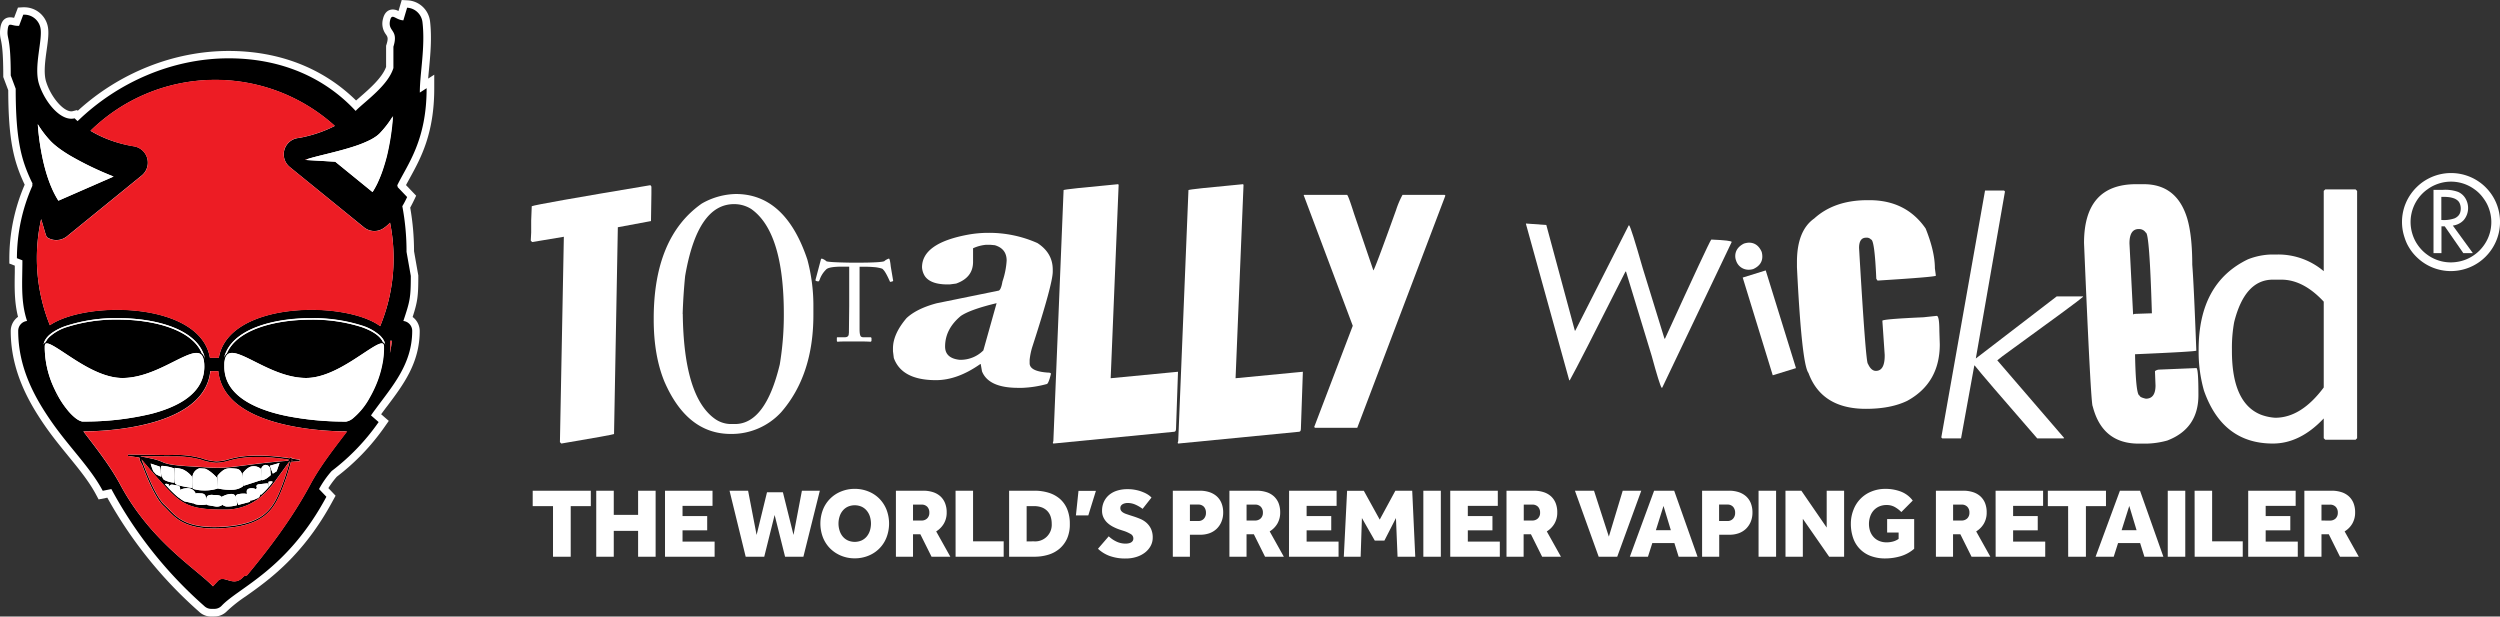
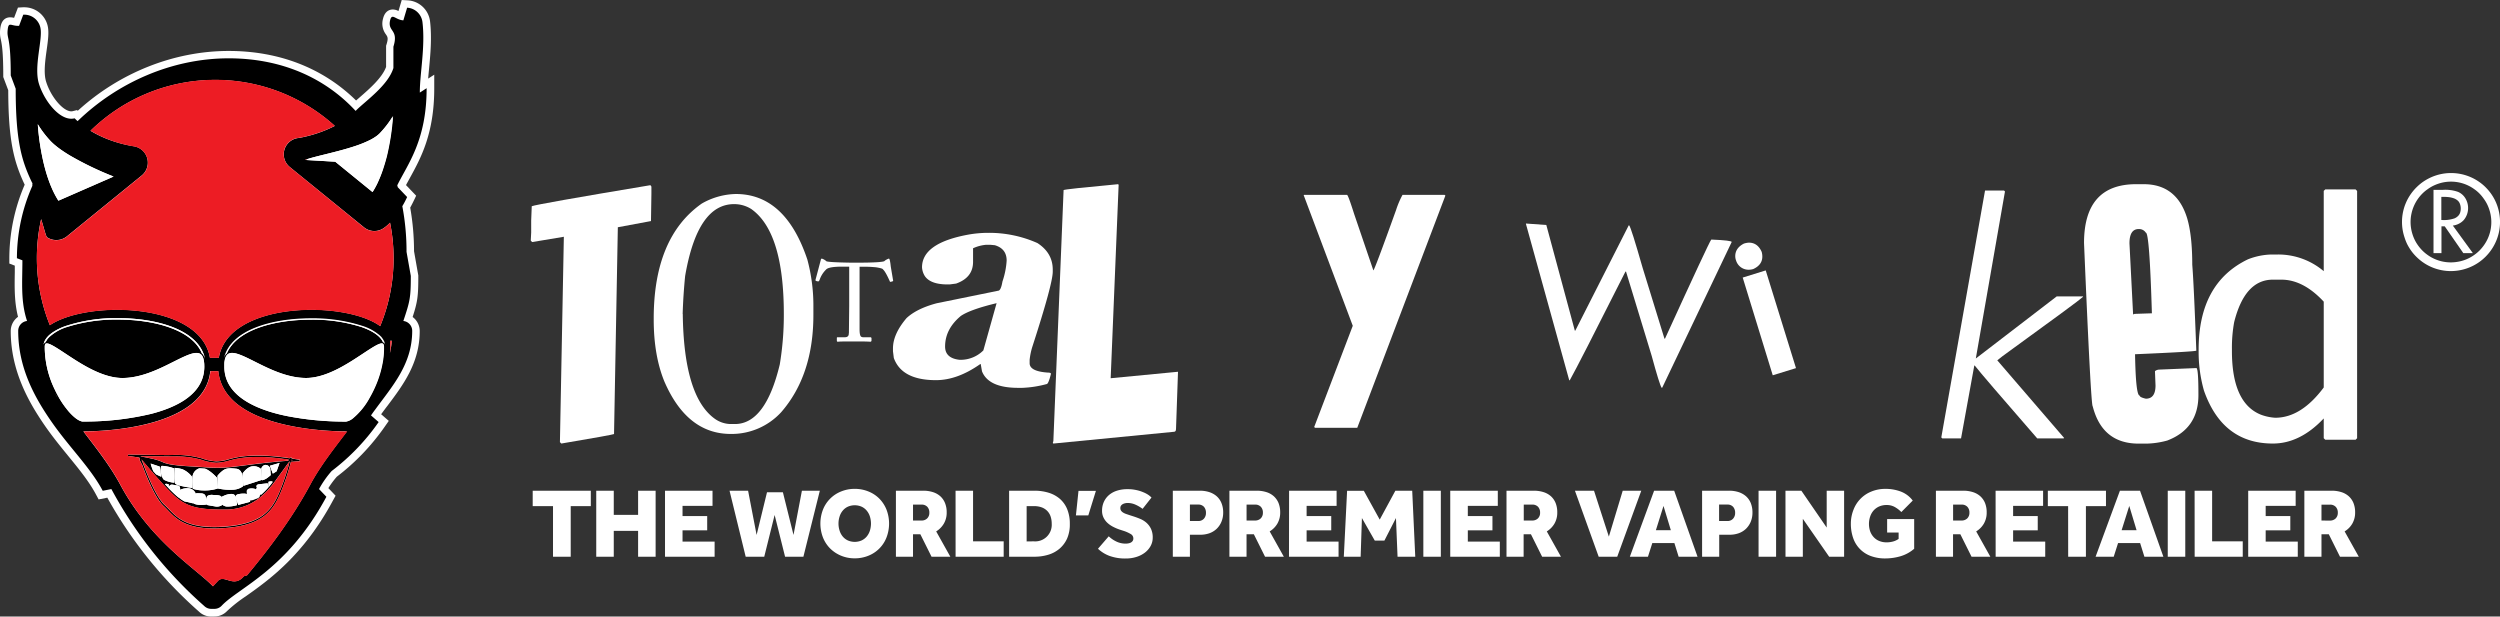
<svg xmlns="http://www.w3.org/2000/svg" id="Layer_1" data-name="Layer 1" viewBox="0 0 943.03 232.57">
  <rect x="0" y="0" width="943.03" height="232.57" fill="#333333" stroke="none" />
  <defs>
    <style>.cls-1,.cls-3{fill:#fff;}.cls-2{fill:#ed1c24;}.cls-3{fill-rule:evenodd;}</style>
  </defs>
  <title>totally-wicked-logo-the-worlds-premier-vaping-retailer</title>
  <path class="cls-1" d="M89.64,232.57A6.58,6.58,0,0,1,85,230.7l-.08-.07a161.87,161.87,0,0,1-34.49-42.9l-3.28.66-1-1.87c-2.63-4.94-6.44-9.6-10.48-14.54-2.83-3.48-5.77-7.07-8.57-11.08C21,152.11,14,140.09,14,124.87a6.64,6.64,0,0,1,1.93-4.66,6,6,0,0,1,.82-.69c-1.41-5.61-1.32-11-1.22-16.76,0-.84,0-1.7,0-2.56l-2.06-.79v-2A70.3,70.3,0,0,1,19.25,69.7l0-.06C15.17,61,13.1,53,13.06,34.05l-1.88-5v-.51c0-9.17-.56-11.91-.9-13.55a11.07,11.07,0,0,1-.23-4.22c.41-3.5,2.29-4.24,3.79-4.24a6.56,6.56,0,0,1,1.42.2l1.46-3.87,1.84-.11h.53a9.05,9.05,0,0,1,8.84,7c.56,2.39.13,5.48-.37,9.07-.57,4.12-1.22,8.78-.21,12C29.14,36.57,33.76,42,36.86,42a2.43,2.43,0,0,0,.55-.07l1.6-.41.27.27C55,27.42,75.63,19.22,96.22,19.22c19,0,35.59,6.45,48.05,18.69l1.45-1.27c3.56-3.1,8.4-7.3,9.87-11.4v-8l.14-.42c.76-2.4.43-2.88-.15-3.76a6.78,6.78,0,0,1-1.16-5.95c.72-3.07,2.64-3.53,3.72-3.53a4.66,4.66,0,0,1,2.12.58L161.49,0l2.24.13a9,9,0,0,1,8.45,8c.71,6.16.12,12.49-.41,18.08-.12,1.17-.22,2.33-.32,3.44l2.3-1.48v5.2c0,17-5.06,26.24-9.13,33.65-.53,1-1.05,1.9-1.52,2.8l3.83,4-.84,1.76c-.45.94-.92,1.86-1.4,2.73a95.9,95.9,0,0,1,1.44,16.47l1.61,9.13v.25c0,7.54-.26,9.59-2.14,15.41a7.55,7.55,0,0,1,.74.64,6.64,6.64,0,0,1,1.93,4.66c0,12-6.2,20.28-12.2,28.25-.79,1-1.58,2.09-2.35,3.14l0,0,2.89,2.5-1.47,2.1A84.35,84.35,0,0,1,137,179.82a33.74,33.74,0,0,0-3.19,4.3l2.73,2.87-1,1.81c-11.08,20.68-24.19,30-32.87,36.13a51.79,51.79,0,0,0-7.12,5.62,6.57,6.57,0,0,1-4.74,2Z" transform="translate(-9.95)" />
  <path d="M165.44,124.81a3.74,3.74,0,0,0-3.34-3.73c2.48-7.45,2.81-8.72,2.81-17L163.3,95a91.74,91.74,0,0,0-1.59-17.22c.61-1,1.22-2.18,1.82-3.45L160,70.63c-.06-.24-.13-.48-.2-.72,3.9-8,11.09-16.86,11.08-36.64l-2.57,1.66c0-7.3,2.11-17.22,1-26.56a6.19,6.19,0,0,0-5.79-5.47l-1.42,4.78c-3-.18-4.28-2.95-5,0-1,4.37,3.33,3.34,1.25,9.93v8.05c-2,6.57-10.63,12.52-14.08,16l-.17.18C132.62,29.44,116.25,22,96.22,22c-21.4,0-42,9.15-57,23.7-.38-.34-.75-.7-1.11-1.07-5.33,1.36-11.4-6.39-13.46-13s1.55-16.87.52-21.28a6.24,6.24,0,0,0-6.45-4.81l-1.57,4.2c-3,.17-3.93-1.7-4.28,1.32C12.4,15,14,13,14,28.47l1.87,5c0,19.75,2.25,27.12,6,35.06.09.19.18.39.28.59v1A67.73,67.73,0,0,0,16.33,97.4l2.07.79c0,8.27-.72,15.44,1.76,22.89a3.74,3.74,0,0,0-3.34,3.73c0,13.62,5.88,24.7,12.65,34.4s14.61,17.22,19.23,25.92l3.26-.65a159.28,159.28,0,0,0,35,44.08,3.78,3.78,0,0,0,2.67,1.11h1.21a3.74,3.74,0,0,0,2.66-1.11c6.46-6.94,24.81-13.61,39.57-41.17l-2.78-2.91a36.89,36.89,0,0,1,4.76-6.8,81.93,81.93,0,0,0,17.73-18.47l-2.85-2.48-.06,0c.51-.73,1-1.45,1.56-2.17C157.92,145.67,165.44,137.41,165.44,124.81Zm-11.95,2a7.88,7.88,0,0,1,.76.9,5.36,5.36,0,0,1,1,2.47,1.46,1.46,0,0,0-.48-.89,1.55,1.55,0,0,0-.36-.19c-1-2.29-3.94-4.28-8.16-5.74a60.69,60.69,0,0,0-19-2.76c-13.69,0-28,3.79-31.73,12.7a2.65,2.65,0,0,0-.48.52,4.2,4.2,0,0,0-.59,1.18h0c2.63-10.69,18.2-14.93,32.84-14.94a61,61,0,0,1,19.17,2.8A18.52,18.52,0,0,1,153.49,126.77ZM140.5,159h-.9a114,114,0,0,1-21.15-2l-.9-.19c-1-.21-2-.44-3-.7-1.64-.42-3.25-.91-4.81-1.47-.94-.33-1.85-.69-2.74-1.07l-.88-.4c-6.66-3.09-11.58-7.77-11.57-14.87h0q0-.48,0-1c0-.14,0-.27,0-.4s0-.12,0-.17c.31-2.74,1.29-3.58,2.89-3.6,2.47,0,6.51,2.3,11.34,4.66s10.5,4.73,16.4,4.79h.16c6,0,12.23-3.29,17.44-6.56s9.47-6.53,11.11-6.48c.5,0,.7.18.77,1,0,.25,0,.49,0,.73s0,.24,0,.36a28.64,28.64,0,0,1-.33,4.21,39.49,39.49,0,0,1-3.15,10.43,41.57,41.57,0,0,1-1.9,3.71,26.27,26.27,0,0,1-6.39,7.85A5.43,5.43,0,0,1,140.5,159Zm16.62-30.1c0-.12,0-.24,0-.36h.65a41,41,0,0,1-.73,4.63A33.91,33.91,0,0,0,157.12,128.93ZM125.51,60.14c3.64-1.27,11.42-2.74,18-4.92a43.11,43.11,0,0,0,6-2.41,19.23,19.23,0,0,0,2.09-1.24,10.19,10.19,0,0,0,1.59-1.31,37.74,37.74,0,0,0,4.89-6.41,91.8,91.8,0,0,1-2.36,15.29c-.31,1.24-.63,2.39-1,3.46A46.55,46.55,0,0,1,152.35,69a2.56,2.56,0,0,0-.11.24,32.59,32.59,0,0,1-1.79,3.22L136.39,61l-10.58-.62-.83-.05Zm10.75-12.65a45.45,45.45,0,0,1-6,2.57,51,51,0,0,1-5.79,1.63c-.72.16-1.29.26-1.65.32l-.4.07h-.07A6.19,6.19,0,0,0,119.26,63l28,22.75a6.19,6.19,0,0,0,7.34.35A15.68,15.68,0,0,0,157.08,84a68.75,68.75,0,0,1,1.34,13.41A67,67,0,0,1,153.36,123c-13.27-9.75-57.23-9.4-60.87,11.94H89.14c-3.59-21.08-46.56-21.68-60.38-12.29a67.65,67.65,0,0,1-3.29-40c1.23,3.89,1.77,6.55,2.3,6.89a6.17,6.17,0,0,0,3.47,1,6.28,6.28,0,0,0,3.94-1.39l28.27-23a6.25,6.25,0,0,0-3.12-11A47.61,47.61,0,0,1,51.91,53a43.08,43.08,0,0,1-7.82-3.66,67.27,67.27,0,0,1,92.17-1.81ZM24.2,46.86a37.82,37.82,0,0,0,4.93,6.46A21.05,21.05,0,0,0,31,55c.75.62,1.58,1.23,2.46,1.83s1.77,1.17,2.71,1.74a120.85,120.85,0,0,0,16.62,8L32,75.7a34.55,34.55,0,0,1-2.6-5c-.31-.72-.62-1.48-.92-2.31-.23-.63-.46-1.29-.69-2-.45-1.4-.89-3-1.3-4.64A93.47,93.47,0,0,1,24.2,46.86Zm5,79a21,21,0,0,1,6-3A61,61,0,0,1,54.35,120c14.74,0,30.44,4.31,32.9,15.17v.07a4.73,4.73,0,0,0-.68-1.48,2.71,2.71,0,0,0-.49-.52c-3.75-8.91-18-12.71-31.73-12.7a60.58,60.58,0,0,0-19,2.76,17.63,17.63,0,0,0-6.92,3.92l-.09.1a6,6,0,0,0-1.16,1.73.92.92,0,0,0-.35.19,1.45,1.45,0,0,0-.49.9,5.24,5.24,0,0,1,.63-1.87A8.16,8.16,0,0,1,29.18,125.86Zm12,33.17c-1.41-.13-3.33-1.54-5.29-3.81A33.77,33.77,0,0,1,32.2,150c-.56-1-1.1-2-1.61-3.09a36.89,36.89,0,0,1-3.76-15.26c0-.19,0-.37,0-.55s0-.36,0-.54h0c.08-.83.28-1,.78-1,1.64,0,5.93,3.21,11.1,6.48s11.45,6.56,17.45,6.56h.15c5.9-.06,11.57-2.44,16.41-4.8s8.87-4.67,11.33-4.65c1.71,0,2.71,1,2.94,4.17,0,.34,0,.67,0,1a13.92,13.92,0,0,1-.46,3.6c-2,7.58-10.41,11.84-19.55,14.21A107.88,107.88,0,0,1,42,159h-.9Zm-9.4-8.76c-.37-.63-.72-1.28-1.06-2C31,149,31.37,149.64,31.74,150.27Zm-7.21-21.58s0-.08,0-.12h0A.49.49,0,0,0,24.53,128.69Zm16.58,30.88v0h0Zm2.15,0h0ZM127,182.71c-7,13.09-16.16,25-23.9,34.29l-1.18.33c-3.87,4.66-7.36-.85-9.81,1.81l-1.86,2c-6.1-6.45-23.48-16.89-35-38.42-3.78-7-8.91-13.5-13.87-20,7.71,0,45.73-1.32,47.89-22.77h3c2.23,22.11,42.56,22.79,48.52,22.77C135.9,169.21,130.77,175.67,127,182.71Z" transform="translate(-9.95)" />
-   <path d="M103.88,187.13l.11.15,0-.07Z" transform="translate(-9.95)" />
+   <path d="M103.88,187.13Z" transform="translate(-9.95)" />
  <path d="M120,172.74l-.49-.21-.25.35a87.53,87.53,0,0,0-10.34-1c-4.53,0-7.66,0-12.62,1.37a17.76,17.76,0,0,1-4.75.8A19.7,19.7,0,0,1,86,172.87a35.59,35.59,0,0,0-9.94-1.26c-.84,0-1.66,0-2.48.06l-15.35-.22,0,.54s1.9.24,4.29.63l.14.37-.07.44s.35.82,1.07,2.14c.92,2.5,4.65,12.24,8,15.3s6.14,8.47,18.93,8.47h.09c.93,0,1.91,0,2.94-.08,15.43-.83,19.42-6.58,22.4-13.92a79.92,79.92,0,0,0,3.67-11.12c2.08-.16,3.31-.22,3.31-.22l0-.54s-1.26-.21-3.06-.48C120,172.82,120,172.74,120,172.74ZM72,190.47c-1.83-1.63-3.89-5.57-5.45-9.07-.47-1.06-.9-2.09-1.27-3-.86-2.09-1.39-3.6-1.39-3.6l-.25.09.25-.1-.59-1.5c1.68,2,5.12,6.08,8.29,9.52.64.69,1.26,1.36,1.86,2l.2.21a38.93,38.93,0,0,0,3,2.83l.78.6c3.86,2.85,8.06,3.8,16.69,3.79h1a20.53,20.53,0,0,0,14.14-5.66c.37-.34.72-.68,1.06-1,.7-.72,1.34-1.45,1.92-2.15.41-.5.78-1,1.13-1.45l.58-.78c2-2.78,3.86-5.36,5-6.89l.21-.28.06-.09,0,.09a2.68,2.68,0,0,1-.07.27c-.21.85-.51,2-.94,3.4-.62,2-1.49,4.6-2.67,7.48-3,7.25-6.61,12.7-21.93,13.58-1,.06-2,.08-2.91.08C78,198.78,75.63,193.69,72,190.47Zm1.56-18.27v0c.81,0,1.63,0,2.46,0a35.11,35.11,0,0,1,9.79,1.23,20,20,0,0,0,5.74,1.16,18.49,18.49,0,0,0,4.89-.82c4.91-1.35,8-1.35,12.48-1.35a83.5,83.5,0,0,1,10,1l-.23.32,0,.07c-3.14.24-7.73.66-12.83,1.3-7,.88-10,1.38-13.87,1.38-1.35,0-2.81-.06-4.58-.19-6.8-.51-13.18-.53-16.15-2A20.15,20.15,0,0,0,67.15,173c-1.33-.31-2.74-.57-4.05-.8l-.11-.12Zm37.62,11.64h0a27.51,27.51,0,0,1-2.69,2.72h-.31l-.1-.12a1.39,1.39,0,0,1-.09.54,1.59,1.59,0,0,1-.69.83,7.12,7.12,0,0,1-1.08.49,4.72,4.72,0,0,1-1.94.51s0-.07,0-.14c0,.34,0,.62,0,.62l-4.47,1.18s-.48-1.27-.76-2.27a14.09,14.09,0,0,1,.3,2.34,12.43,12.43,0,0,1-3.9.53,3,3,0,0,1-1.58-.65A3.51,3.51,0,0,1,91,191c-1.91-.3-3-.53-3-.53s0-.14-.07-.37a.92.92,0,0,1,0,.19,11.41,11.41,0,0,1-3.1.12c-1.59-.18-1.91-.6-1.91-.6-.16.18-1.35-.29-3.26-.65l-.09,0A18.17,18.17,0,0,1,77.73,188a1.42,1.42,0,0,1-.08-.42c0,.11-.05.21-.07.31l-.58-.45a39.76,39.76,0,0,1-3.35-3.21l-.11-.11-1.39-1.48.41-.15,1,.18,0,1.15c0-.09.07-.17.12-.26.64-1.19,1.35-.6,2.79-.48s1.35.7,1.42,1.72a6,6,0,0,1,3.11-.59,3.15,3.15,0,0,1,2.7,1.9l0,.12c.41-.27,1.09-.12,1.77-.12,1,0,1.6.24,1.91.83a6.19,6.19,0,0,1,.37,1.62c0-.68.15-1.33.58-1.56a3.35,3.35,0,0,1,2.15-.24c1.27,0,3,0,3.18,1.07l0,.19c0-.41,0-.72.14-.76.32-.12,1.14-.49,1.14-.49.59-.19,3-1,3.63.23a4.46,4.46,0,0,1,.29.76,1.83,1.83,0,0,1-.06-.64c.16-.48.8-.65.8-.65a9,9,0,0,1,2.78-.24,1.88,1.88,0,0,1,.64.23v-.82s-.32-1.19,1.19-1.43a3.51,3.51,0,0,1,2.26.32l.37-.5s-.72-1.19.79-1.36,3.26-.36,3.26-.36l.23,1.53.07-2.11,1-.18.59.22C112.38,182.42,111.82,183.13,111.2,183.84Zm-42.92-5.56-.47-.54a18.22,18.22,0,0,1-1-2.88L70.19,176l.66,3.86s-1.11-.46-2-.95Zm19-1.5c2.2.79,4.54,3.48,4.54,3.48l.24,4L92,179.47a10.72,10.72,0,0,1,2.15-2.06,4.13,4.13,0,0,1,1.16-.56,6.34,6.34,0,0,1,1.92-.18c.54,0,1.15.08,1.86.15,2.38.23,2.46,3.5,2.46,4l.08,2.61A6.87,6.87,0,0,1,98,184.72a20.68,20.68,0,0,1-5.88-.48A16.05,16.05,0,0,1,87,185a14.27,14.27,0,0,1-4.29-.6s-.4-4.1,0-5.22a3.67,3.67,0,0,1,2.52-2.51Zm21.24,0a2,2,0,0,1,1.27-1.37,1.84,1.84,0,0,1,2.15,1.9c.08,1.31.16,1.9.16,1.9a16.71,16.71,0,0,1-1.59,1.25,5.31,5.31,0,0,1-1.75.72V181l-7,2.28-.28-4.68s1.74-2.59,3.81-2.71a4,4,0,0,1,3.1,1l.38,3.88Zm3.23-1.11,3.66-1.07-1.12,3.15-1.43.89Zm-29.24,8.38s-6.12-.8-6.52-1.75-.16-5.82-.16-5.82a13.52,13.52,0,0,1,2.86.48,9,9,0,0,1,3.7,2.88Zm-6.84-2A10.3,10.3,0,0,1,71.87,181c-1.2-.84-1.83-5.29-.8-5.29a15.93,15.93,0,0,1,4.53.95Zm44.16-8.44h0l0-.07,0-.09.72.11Z" transform="translate(-9.95)" />
  <path class="cls-2" d="M24.53,128.69a.49.49,0,0,1,0-.12h0S24.52,128.65,24.53,128.69Z" transform="translate(-9.95)" />
  <path class="cls-2" d="M157.08,84a15.68,15.68,0,0,1-2.48,2.15,6.19,6.19,0,0,1-7.34-.35L119.26,63a6.19,6.19,0,0,1,3.09-10.95h.07l.4-.07c.36-.06.93-.16,1.65-.32a51,51,0,0,0,5.79-1.63,45.45,45.45,0,0,0,6-2.57A67.27,67.27,0,0,0,44.09,49.3,43.08,43.08,0,0,0,51.91,53a47.61,47.61,0,0,0,8.42,2.21,6.25,6.25,0,0,1,3.12,11l-28.27,23a6.28,6.28,0,0,1-3.94,1.39,6.17,6.17,0,0,1-3.47-1c-.53-.34-1.07-3-2.3-6.89a67.65,67.65,0,0,0,3.29,40c13.82-9.39,56.79-8.79,60.38,12.29h3.35c3.64-21.34,47.6-21.69,60.87-11.94a67,67,0,0,0,5.06-25.62A68.75,68.75,0,0,0,157.08,84Z" transform="translate(-9.95)" />
  <path class="cls-2" d="M92.34,140h-3c-2.16,21.45-40.18,22.73-47.89,22.77,5,6.48,10.09,12.94,13.87,20,11.49,21.53,28.87,32,35,38.42l1.86-2c2.45-2.66,5.94,2.85,9.81-1.81l1.18-.33c7.74-9.32,16.9-21.2,23.9-34.29,3.78-7,8.91-13.5,13.87-20C134.9,162.75,94.57,162.07,92.34,140ZM123,174s-1.23.06-3.31.22A79.92,79.92,0,0,1,116,185.34c-3,7.34-7,13.09-22.4,13.92-1,.05-2,.08-2.94.08h-.09c-12.79,0-15.47-5.37-18.93-8.47s-7.12-12.8-8-15.3c-.72-1.32-1.07-2.14-1.07-2.14l.07-.44-.14-.37c-2.39-.39-4.29-.63-4.29-.63l0-.54,15.35.22c.82,0,1.64-.06,2.48-.06A35.59,35.59,0,0,1,86,172.87,19.7,19.7,0,0,0,91.58,174a17.76,17.76,0,0,0,4.75-.8c5-1.36,8.09-1.37,12.62-1.37a87.53,87.53,0,0,1,10.34,1l.25-.35.49.21s0,.08,0,.24c1.8.27,3,.48,3.06.48Z" transform="translate(-9.95)" />
  <path class="cls-2" d="M157.12,128.93a33.91,33.91,0,0,1-.1,4.27,41,41,0,0,0,.73-4.63h-.65C157.11,128.69,157.12,128.81,157.12,128.93Z" transform="translate(-9.95)" />
  <path class="cls-2" d="M125.81,60.38l-.3-.24-.53.19Z" transform="translate(-9.95)" />
  <path class="cls-2" d="M119.84,173.6l0,.07h0l.74,0-.72-.11Z" transform="translate(-9.95)" />
  <path class="cls-2" d="M71.23,174.24c3,1.48,9.35,1.5,16.15,2,1.77.13,3.23.19,4.58.19,3.83,0,6.88-.5,13.87-1.38,5.1-.64,9.69-1.06,12.83-1.3l0-.07.23-.32a83.5,83.5,0,0,0-10-1c-4.53,0-7.57,0-12.48,1.35a18.49,18.49,0,0,1-4.89.82,20,20,0,0,1-5.74-1.16,35.11,35.11,0,0,0-9.79-1.23c-.83,0-1.65,0-2.46,0h0L63,172.06l.11.12c1.31.23,2.72.49,4.05.8A20.15,20.15,0,0,1,71.23,174.24Z" transform="translate(-9.95)" />
  <path class="cls-2" d="M119,174.27c-1.1,1.53-3,4.11-5,6.89l-.58.78c-.35.47-.72.95-1.13,1.45-.58.7-1.22,1.43-1.92,2.15-.34.34-.69.68-1.06,1a20.53,20.53,0,0,1-14.14,5.66h-1c-8.63,0-12.83-.94-16.69-3.79l-.78-.6a38.93,38.93,0,0,1-3-2.83l-.2-.21c-.6-.62-1.22-1.29-1.86-2-3.17-3.44-6.61-7.5-8.29-9.52l.59,1.5h0s.53,1.51,1.39,3.6c.37.91.8,1.94,1.27,3,1.56,3.5,3.62,7.44,5.45,9.07,3.61,3.22,5.93,8.31,18.66,8.33.92,0,1.88,0,2.91-.08,15.32-.88,18.92-6.33,21.93-13.58,1.18-2.88,2-5.44,2.67-7.48.43-1.4.73-2.55.94-3.4a2.68,2.68,0,0,0,.07-.27l0-.09-.06.09Z" transform="translate(-9.95)" />
  <path class="cls-1" d="M153.25,50.26a10.19,10.19,0,0,1-1.59,1.31,19.23,19.23,0,0,1-2.09,1.24,43.11,43.11,0,0,1-6,2.41c-6.62,2.18-14.4,3.65-18,4.92l.3.24,10.58.62,14.06,11.42a32.59,32.59,0,0,0,1.79-3.22,2.56,2.56,0,0,1,.11-.24,46.55,46.55,0,0,0,2.46-6.36c.34-1.07.66-2.22,1-3.46a91.8,91.8,0,0,0,2.36-15.29A37.74,37.74,0,0,1,153.25,50.26Z" transform="translate(-9.95)" />
  <path class="cls-1" d="M22.15,69.36v-.24c-.1-.2-.19-.4-.28-.59C22,68.81,22.05,69.09,22.15,69.36Z" transform="translate(-9.95)" />
  <path class="cls-1" d="M36.17,58.58c-.94-.57-1.85-1.15-2.71-1.74S31.75,55.63,31,55a21.05,21.05,0,0,1-1.87-1.69,37.82,37.82,0,0,1-4.93-6.46,93.47,93.47,0,0,0,2.25,14.9c.41,1.69.85,3.24,1.3,4.64.23.7.46,1.36.69,2,.3.83.61,1.59.92,2.31a34.55,34.55,0,0,0,2.6,5l20.83-9.08A120.85,120.85,0,0,1,36.17,58.58Z" transform="translate(-9.95)" />
  <path class="cls-1" d="M70.19,176l-3.42-1.13a18.22,18.22,0,0,0,1,2.88l.47.54.54.62c.92.49,2,.95,2,.95Z" transform="translate(-9.95)" />
  <path class="cls-1" d="M75.6,176.7a15.93,15.93,0,0,0-4.53-.95c-1,0-.4,4.45.8,5.29a10.3,10.3,0,0,0,3.81,1.07Z" transform="translate(-9.95)" />
  <path class="cls-1" d="M82.52,184.09l-.12-4.21A9,9,0,0,0,78.7,177a13.52,13.52,0,0,0-2.86-.48s-.24,4.87.16,5.82S82.52,184.09,82.52,184.09Z" transform="translate(-9.95)" />
  <path class="cls-1" d="M87.29,176.78l-2.09-.15a3.67,3.67,0,0,0-2.52,2.51c-.4,1.12,0,5.22,0,5.22A14.27,14.27,0,0,0,87,185a16.05,16.05,0,0,0,5.1-.72l-.24-4S89.49,177.57,87.29,176.78Z" transform="translate(-9.95)" />
  <polygon class="cls-1" points="104.36 177.79 105.47 174.64 101.81 175.71 102.92 178.68 104.36 177.79" />
  <path class="cls-1" d="M108.76,181v.18a5.31,5.31,0,0,0,1.75-.72,16.71,16.71,0,0,0,1.59-1.25s-.08-.59-.16-1.9a1.84,1.84,0,0,0-2.15-1.9,2,2,0,0,0-1.27,1.37l.22,4,0,.23Z" transform="translate(-9.95)" />
  <path class="cls-1" d="M73.59,182.64l-1-.18-.41.15,1.39,1.48a1.71,1.71,0,0,1,.09-.3Z" transform="translate(-9.95)" />
  <path class="cls-1" d="M112.89,181.74l-.59-.22-1,.18-.07,2.11v0C111.82,183.13,112.38,182.42,112.89,181.74Z" transform="translate(-9.95)" />
  <path class="cls-1" d="M77,187.41l.58.45c0-.1,0-.2.07-.31a20.73,20.73,0,0,1,.16-2.54.33.33,0,0,1,.15-.24c-.07-1-.07-1.61-1.42-1.72s-2.15-.71-2.79.48c0,.09-.08.17-.12.26l0,.41A39.76,39.76,0,0,0,77,187.41Z" transform="translate(-9.95)" />
  <path class="cls-1" d="M73.63,183.79a1.71,1.71,0,0,0-.09.3l.11.11Z" transform="translate(-9.95)" />
  <path class="cls-1" d="M77.65,187.55a1.42,1.42,0,0,0,.08.42,18.17,18.17,0,0,0,1.82,1.18l.09,0c1.91.36,3.1.83,3.26.65a17.66,17.66,0,0,0,.48-2.79,1,1,0,0,1,.37-.83l0-.12a3.15,3.15,0,0,0-2.7-1.9,6,6,0,0,0-3.11.59,1.09,1.09,0,0,0,0,.18A12.11,12.11,0,0,1,77.65,187.55Z" transform="translate(-9.95)" />
  <path class="cls-1" d="M77.81,185a20.73,20.73,0,0,0-.16,2.54A12.11,12.11,0,0,0,78,185a1.09,1.09,0,0,1,0-.18A.33.33,0,0,0,77.81,185Z" transform="translate(-9.95)" />
  <path class="cls-1" d="M84.81,190.42a11.41,11.41,0,0,0,3.1-.12.92.92,0,0,0,0-.19,8.61,8.61,0,0,1-.12-1.58,6.19,6.19,0,0,0-.37-1.62c-.31-.59-.88-.83-1.91-.83-.68,0-1.36-.15-1.77.12-.13.62-.71,3.47-.85,3.62C82.9,189.82,83.22,190.24,84.81,190.42Z" transform="translate(-9.95)" />
  <path class="cls-1" d="M83.38,187a17.66,17.66,0,0,1-.48,2.79c.14-.15.72-3,.85-3.62A1,1,0,0,0,83.38,187Z" transform="translate(-9.95)" />
  <path class="cls-1" d="M87.92,190.11c0,.23.07.37.07.37s1.11.23,3,.53a3.51,3.51,0,0,0,2.87-.59s-.16-1.49-.14-2.43l0-.19c-.15-1.07-1.91-1.07-3.18-1.07a3.35,3.35,0,0,0-2.15.24c-.43.23-.57.88-.58,1.56A12.36,12.36,0,0,1,87.92,190.11Z" transform="translate(-9.95)" />
  <path class="cls-1" d="M87.92,190.11a12.36,12.36,0,0,0-.12-1.58A8.61,8.61,0,0,0,87.92,190.11Z" transform="translate(-9.95)" />
  <path class="cls-1" d="M95.46,191.07a12.43,12.43,0,0,0,3.9-.53,14.09,14.09,0,0,0-.3-2.34c0-.17-.08-.33-.12-.47a4.46,4.46,0,0,0-.29-.76c-.64-1.19-3-.42-3.63-.23,0,0-.82.37-1.14.49-.1,0-.13.35-.14.76a22.26,22.26,0,0,1,.14,2.43A3,3,0,0,0,95.46,191.07Z" transform="translate(-9.95)" />
  <path class="cls-1" d="M93.88,190.42a22.26,22.26,0,0,0-.14-2.43C93.72,188.93,93.88,190.42,93.88,190.42Z" transform="translate(-9.95)" />
  <path class="cls-1" d="M107.63,185.37a1.68,1.68,0,0,1,.46,1.07l.1.12h.31a27.51,27.51,0,0,0,2.69-2.72v0l-.23-1.53s-1.75.18-3.26.36-.79,1.36-.79,1.36l-.37.5A3.73,3.73,0,0,1,107.63,185.37Z" transform="translate(-9.95)" />
  <polygon class="cls-1" points="101.25 183.84 101.25 183.81 101.24 183.84 101.25 183.84" />
  <path class="cls-1" d="M108.76,181v-.23l-.38-3.88a4,4,0,0,0-3.1-1c-2.07.12-3.81,2.71-3.81,2.71l.28,4.68Z" transform="translate(-9.95)" />
  <polygon class="cls-1" points="98.82 181.04 98.8 180.81 98.81 181.04 98.82 181.04" />
-   <path class="cls-1" d="M103.88,187.13l.09.08,0,.07a1.77,1.77,0,0,1,.14.29,7.31,7.31,0,0,1,.12,1.1c0,.07,0,.12,0,.14a4.72,4.72,0,0,0,1.94-.51A20.35,20.35,0,0,0,108,187a1.39,1.39,0,0,0,.09-.54l-1.57-1.9,0,0a3.51,3.51,0,0,0-2.26-.32c-1.51.24-1.19,1.43-1.19,1.43v.82A2.34,2.34,0,0,1,103.88,187.13Z" transform="translate(-9.95)" />
  <path class="cls-1" d="M108.09,186.44a1.68,1.68,0,0,0-.46-1.07,3.73,3.73,0,0,0-1.08-.87l0,0Z" transform="translate(-9.95)" />
  <path class="cls-1" d="M107.31,187.81A1.59,1.59,0,0,0,108,187a20.35,20.35,0,0,1-1.77,1.32A7.12,7.12,0,0,0,107.31,187.81Z" transform="translate(-9.95)" />
  <path class="cls-1" d="M99.82,190.47l4.47-1.18s0-.28,0-.62-.22-1.15-.26-1.39l-.11-.15-.78-.69h0a1.88,1.88,0,0,0-.64-.23,9,9,0,0,0-2.78.24s-.64.17-.8.65a1.83,1.83,0,0,0,.06.64,3.59,3.59,0,0,1,.12.47C99.34,189.2,99.82,190.47,99.82,190.47Z" transform="translate(-9.95)" />
  <path class="cls-1" d="M98.94,187.73c0,.14.08.3.12.47A3.59,3.59,0,0,0,98.94,187.73Z" transform="translate(-9.95)" />
  <path class="cls-1" d="M104,187.28c0,.24.17,1,.26,1.39a7.31,7.31,0,0,0-.12-1.1A1.77,1.77,0,0,0,104,187.28Z" transform="translate(-9.95)" />
  <path class="cls-1" d="M103.88,187.13a2.34,2.34,0,0,0-.78-.7h0Z" transform="translate(-9.95)" />
  <path class="cls-1" d="M94.13,177.41A10.72,10.72,0,0,0,92,179.47l.09,4.77a20.68,20.68,0,0,0,5.88.48,6.87,6.87,0,0,0,3.66-1.31l-.08-2.61c0-.48-.08-3.75-2.46-4-.71-.07-1.32-.13-1.86-.15s-1.3.13-1.92.18A4.13,4.13,0,0,0,94.13,177.41Z" transform="translate(-9.95)" />
  <path class="cls-1" d="M95.29,176.85c.62,0,1.25-.1,1.92-.18A6.34,6.34,0,0,0,95.29,176.85Z" transform="translate(-9.95)" />
-   <path class="cls-1" d="M95.07,133.78c6.62-18.5,55.75-15.94,59.73-4.53a1.46,1.46,0,0,1,.48.89,5.36,5.36,0,0,0-1-2.47,4,4,0,0,1-.69-.78.75.75,0,0,1-.07-.12,18.52,18.52,0,0,0-7-4,61,61,0,0,0-19.17-2.8c-14.64,0-30.21,4.25-32.84,14.94h0A4.2,4.2,0,0,1,95.07,133.78Z" transform="translate(-9.95)" />
  <path class="cls-1" d="M154.25,127.67a7.88,7.88,0,0,0-.76-.9.75.75,0,0,0,.07.12A4,4,0,0,0,154.25,127.67Z" transform="translate(-9.95)" />
  <path class="cls-1" d="M95.55,133.26c3.76-8.91,18-12.71,31.73-12.7a60.69,60.69,0,0,1,19,2.76c4.22,1.46,7.19,3.45,8.16,5.74a1.55,1.55,0,0,1,.36.19c-4-11.41-53.11-14-59.73,4.53A2.65,2.65,0,0,1,95.55,133.26Z" transform="translate(-9.95)" />
  <path class="cls-1" d="M154,129.54c-1.64,0-5.93,3.21-11.11,6.48s-11.44,6.56-17.44,6.56h-.16c-5.9-.06-11.56-2.44-16.4-4.79s-8.87-4.68-11.34-4.66c-1.71,0-2.7,1-2.94,4.17q0,.51,0,1c0,7.1,4.91,11.78,11.57,14.87l.88.4c.89.38,1.8.74,2.74,1.07,1.56.56,3.17,1.05,4.81,1.47,1,.26,2,.49,3,.7a112.7,112.7,0,0,0,22,2.24h.9a5.43,5.43,0,0,0,2.54-1.18,26.42,26.42,0,0,0,6.39-7.85,41.57,41.57,0,0,0,1.9-3.71,39.49,39.49,0,0,0,3.15-10.43,28.64,28.64,0,0,0,.33-4.21c0-.12,0-.24,0-.36s0-.48,0-.73C154.71,129.72,154.51,129.57,154,129.54Z" transform="translate(-9.95)" />
  <path class="cls-1" d="M143,157.85a26.27,26.27,0,0,0,6.39-7.85,41.57,41.57,0,0,0,1.9-3.71,41.57,41.57,0,0,1-1.9,3.71A26.42,26.42,0,0,1,143,157.85Z" transform="translate(-9.95)" />
  <path class="cls-1" d="M154.48,135.86a28.64,28.64,0,0,0,.33-4.21c0-.12,0-.24,0-.36,0,.12,0,.24,0,.36A28.64,28.64,0,0,1,154.48,135.86Z" transform="translate(-9.95)" />
  <path class="cls-1" d="M94.59,138.29h0c0,7.1,4.91,11.78,11.57,14.87C99.5,150.07,94.58,145.39,94.59,138.29Z" transform="translate(-9.95)" />
  <path class="cls-1" d="M109.78,154.63c-.94-.33-1.85-.69-2.74-1.07C107.93,153.94,108.84,154.3,109.78,154.63Z" transform="translate(-9.95)" />
  <path class="cls-1" d="M86.57,133.78a4.73,4.73,0,0,1,.68,1.48v-.07C84.79,124.33,69.09,120,54.35,120a61,61,0,0,0-19.17,2.8,21,21,0,0,0-6,3,4.84,4.84,0,0,1-.18.49C39.45,117.55,80.54,117,86.57,133.78Z" transform="translate(-9.95)" />
  <path class="cls-1" d="M27.53,140.23l0-.12Z" transform="translate(-9.95)" />
  <path class="cls-1" d="M42,159.57h0Z" transform="translate(-9.95)" />
  <path class="cls-1" d="M41.12,159.3v.27h0Z" transform="translate(-9.95)" />
  <path class="cls-1" d="M26.84,129.26a5.17,5.17,0,0,1,.58-1.18,3.55,3.55,0,0,1-.44.21,5.24,5.24,0,0,0-.63,1.87A1.45,1.45,0,0,1,26.84,129.26Z" transform="translate(-9.95)" />
  <path class="cls-1" d="M29.13,144.93c-.05-.12-.09-.25-.14-.37C29,144.68,29.08,144.81,29.13,144.93Z" transform="translate(-9.95)" />
  <path class="cls-1" d="M31.74,150.27c-.37-.63-.72-1.28-1.06-2C31,149,31.37,149.64,31.74,150.27Z" transform="translate(-9.95)" />
  <path class="cls-1" d="M28.26,142.62a.65.65,0,0,0,0-.13A.65.65,0,0,1,28.26,142.62Z" transform="translate(-9.95)" />
  <path class="cls-1" d="M29.61,146.05l-.33-.77Z" transform="translate(-9.95)" />
  <path class="cls-1" d="M29,126.35a4.84,4.84,0,0,0,.18-.49,8.16,8.16,0,0,0-2.2,2.43,3.55,3.55,0,0,0,.44-.21A7.93,7.93,0,0,1,29,126.35Z" transform="translate(-9.95)" />
  <path class="cls-1" d="M30.63,148.22c-.33-.65-.65-1.33-1-2C30,146.89,30.3,147.57,30.63,148.22Z" transform="translate(-9.95)" />
  <path class="cls-1" d="M28.35,127.34a3.94,3.94,0,0,1-.93.74,5.17,5.17,0,0,0-.58,1.18.92.92,0,0,1,.35-.19A6,6,0,0,1,28.35,127.34Z" transform="translate(-9.95)" />
  <path class="cls-1" d="M28.44,127.24a17.63,17.63,0,0,1,6.92-3.92,60.58,60.58,0,0,1,19-2.76c13.69,0,28,3.79,31.73,12.7a2.71,2.71,0,0,1,.49.52c-6-16.8-47.12-16.23-57.57-7.43a4.1,4.1,0,0,1-.3.54C28.62,127,28.53,127.13,28.44,127.24Z" transform="translate(-9.95)" />
  <path class="cls-1" d="M28.35,127.34l.09-.1c.09-.11.18-.23.26-.35a4.1,4.1,0,0,0,.3-.54,7.93,7.93,0,0,0-1.58,1.73A3.94,3.94,0,0,0,28.35,127.34Z" transform="translate(-9.95)" />
  <path class="cls-1" d="M87,137.3c-.23-3.2-1.23-4.15-2.94-4.17-2.46,0-6.51,2.3-11.33,4.65s-10.51,4.74-16.41,4.8h-.15c-6,0-12.23-3.3-17.45-6.56s-9.46-6.53-11.1-6.48c-.5,0-.7.18-.78,1h0c0,.18,0,.36,0,.54s0,.36,0,.55a36.89,36.89,0,0,0,3.76,15.26,91.14,91.14,0,0,0,5,8c.07.1.14.21.22.31,2,2.27,3.88,3.68,5.29,3.81h.92a107.94,107.94,0,0,0,25-2.94c9.14-2.37,17.54-6.63,19.55-14.21a13.92,13.92,0,0,0,.46-3.6C87.05,138,87,137.64,87,137.3Z" transform="translate(-9.95)" />
  <path class="cls-1" d="M35.85,155.22c-.08-.1-.15-.21-.22-.31a91.14,91.14,0,0,1-5-8C31.1,148,31.64,149,32.2,150A33.77,33.77,0,0,0,35.85,155.22Z" transform="translate(-9.95)" />
  <path class="cls-1" d="M67,156.1a107.94,107.94,0,0,1-25,2.94h0a107.88,107.88,0,0,0,25-2.94c9.14-2.37,17.54-6.63,19.55-14.21C84.58,149.47,76.18,153.73,67,156.1Z" transform="translate(-9.95)" />
  <path class="cls-1" d="M26.84,131.1c0-.18,0-.36,0-.54h0C26.84,130.74,26.84,130.92,26.84,131.1Z" transform="translate(-9.95)" />
  <path class="cls-1" d="M255.3,69.85l.37.53v2.7l-.16,10.31L243,85.72v.21l-1.43,77.78q-.79.38-19.88,3.6l-.53-.53,1.48-77.47-11.95,2-.53-.53.16-3.06V83.18l.21-5.39Q212.47,77,255.3,69.85Z" transform="translate(-9.95)" />
  <path class="cls-1" d="M287.5,73.18q18.72,0,27,24.75a67.09,67.09,0,0,1,2.27,16.87v4q0,22.74-12.16,36.7a25.38,25.38,0,0,1-19,8.19q-16.5,0-25.07-19.83-4-9.82-4-23.32v-.37q0-30.61,18.09-43.36A26.84,26.84,0,0,1,287.5,73.18Zm-20,45.27q.38,31.1,12.06,39.5a10.59,10.59,0,0,0,5.87,2h1.74q11.52,0,16.92-22.47a113.73,113.73,0,0,0,1.53-19q0-31-12.32-39.66A12,12,0,0,0,287,77h-.16q-13.8,0-18.45,27.13Q267.67,111.37,267.46,118.45Z" transform="translate(-9.95)" />
  <path class="cls-1" d="M319.86,97.56H320a4.67,4.67,0,0,1,1.58.9c0,.32,3.27.53,9.79.63h1q11.32,0,11.32-.74a6,6,0,0,1,1.48-.79h.1c.25,0,.48,1,.69,3l.9,5.35q0,.26-1.17.42c-1.16-2.64-2.06-4.22-2.69-4.71,0-.25-.86-.51-2.59-.79-1.45-.14-2.77-.21-4-.21h-2.22v23.58q0,2.91.9,2.91c0,.07.23.11.69.11h2.69l.22.26v1c0,.22-.13.36-.38.43-.91-.07-2.41-.11-4.49-.11h-2.43c-2.65,0-4.44,0-5.4.11-.24,0-.37-.14-.37-.43v-.89c0-.25.06-.37.16-.37h2.81c1,0,1.53-.44,1.53-1.33l.05-.37.11-9.94v-15h-2.54q-5.24,0-6.19,1.11a9.84,9.84,0,0,0-2.43,3.86c-.17.38-.3.58-.37.58h-.05c-.64,0-1-.14-1.17-.42l2.12-8Z" transform="translate(-9.95)" />
  <path class="cls-1" d="M382.79,87.83a44.8,44.8,0,0,1,18.5,3.86q5.77,3.75,5.77,10v.79q0,4.55-7.72,28.39a25.37,25.37,0,0,0-1,4.87V137q0,3.06,6.77,3.54c.85,0,1.27.16,1.27.48-.63,2.57-1.18,3.86-1.64,3.86a41,41,0,0,1-9.15,1.42h-1.58q-11.16,0-13.64-6.23l-.48-2.75h-.16q-8.62,6.07-16.71,6.08-12.9,0-15.91-8.36l-.32-2.54V131.4q0-5.39,5.13-11.42c2.57-2.39,6.38-4.27,11.42-5.6l23.11-4.71c.7,0,1.25-1.16,1.64-3.49a29.79,29.79,0,0,0,1.58-7.88c0-3-1.49-4.93-4.49-5.81l-1.75-.16H382a14.85,14.85,0,0,0-5,1.32v5.13q0,5.93-6.4,8.19l-2.43.32h-.79q-6.34,0-8.52-3.07a6.92,6.92,0,0,1-1.11-3.38q0-9.11,17.35-12.32A42.9,42.9,0,0,1,382.79,87.83Zm-16.34,42.89c0,2.92,1.81,4.6,5.44,5h.8a12.12,12.12,0,0,0,8.19-3.54l5-17.82q-9.89,2.37-13.48,4.81Q366.45,124.11,366.45,130.72Z" transform="translate(-9.95)" />
  <path class="cls-1" d="M431.7,69.48l.21.21v.16l-3,72.82,25.39-2.44v.21l-.74,21.31c0,.74-.25,1.12-.75,1.12l-45.52,4.44-.21-.21.21-.75,3.86-94.65Q411.6,71.34,431.7,69.48Z" transform="translate(-9.95)" />
-   <path class="cls-1" d="M478.81,69.48l.21.21v.16l-3,72.82,25.38-2.44v.21l-.74,21.31c0,.74-.25,1.12-.74,1.12l-45.53,4.44-.21-.21.21-.75,3.86-94.65Q458.72,71.34,478.81,69.48Z" transform="translate(-9.95)" />
  <path class="cls-1" d="M501.71,73.61l.16-.11h16.18c.28,0,1.17,2.4,2.69,7.19L528,102q.48-.26,8.57-22.79A33.45,33.45,0,0,1,539,73.5h15.86l.31.27-33.25,87.61H506l-.32-.31,14.55-38.18Z" transform="translate(-9.95)" />
  <path class="cls-1" d="M585.89,84.34l7.35.53L604,124.74h.16L624.33,85h.16q.74.85,5.07,16l8.25,26.76H638q16.44-36,17.45-37.39h.16c5,.21,7.56.52,7.56.9l-26.23,55h-.21q-.8-1.2-3.75-12.05l-9.68-31.78h-.21q-17.82,35.37-21,41h-.21l-16.34-59,.16-.16Z" transform="translate(-9.95)" />
  <path class="cls-1" d="M669.65,91.53c2.18,0,3.79,1.15,4.81,3.44a6.22,6.22,0,0,1,.26,1.8c0,2.08-1.12,3.65-3.38,4.7a5.57,5.57,0,0,1-1.69.27,4.89,4.89,0,0,1-4.82-3.44,4.54,4.54,0,0,1-.32-1.69c0-2,1.08-3.61,3.23-4.71A7,7,0,0,1,669.65,91.53ZM676,102l11.42,36.86-8.77,2.7L667.32,104.7Z" transform="translate(-9.95)" />
-   <path class="cls-1" d="M714.33,75.51h.79q13.8,0,21.2,10.68,3.49,8.67,3.49,15l.37,2.8q0,.48-22,1.85l-.47-.68c-.42-9.88-1.1-14.81-2-14.81a2.12,2.12,0,0,0-1.85-.69c-1.76,0-2.65,1.29-2.65,3.86q2.55,43.68,3.34,43.68c.8,1.8,1.81,2.7,3,2.7,2.22,0,3.33-1.91,3.33-5.71v-.32L720,121q0-.63,15.5-1.32l5-.53q1,0,1,5.71l.16,5q0,14.65-12.32,21.36-6.24,3-15.54,3-16.71,0-21.68-13.54-2.55-3.39-4.34-39.87v-2q0-11.79,6.51-16.39Q701.9,75.52,714.33,75.51Z" transform="translate(-9.95)" />
  <path class="cls-1" d="M765.88,71.86l.37.37-11,63,30.51-23.42h9.94v.15q-1.26,1.28-30.35,22.37l-2,1.59,25.22,29.29-.21.16h-9.94q-20.52-23.58-23.59-27.5h-.15l-5,27.5h-7.08l-.37-.37,16.5-93.12Z" transform="translate(-9.95)" />
  <path class="cls-1" d="M815.69,69.48h2.91q12.48,0,16.39,12.91,1.9,6.44,1.91,17.5.57,6.87,1.53,32.36,0,.38-23.11,1.37c.18,10.41.76,15.6,1.75,15.6,0,.43.77.81,2.32,1.17,2.44,0,3.65-1.68,3.65-5l-.21-5.39a2.77,2.77,0,0,1,1.53-.58l14.07-.58q.8,0,.79,10.2,0,12.63-11.74,17.13a31.49,31.49,0,0,1-7.93,1.17H816.7q-13.76,0-17.35-14.07-.69,0-3.28-61.6Q796.07,69.49,815.69,69.48ZM813.21,91.8l1.37,26.81.58-.21,6.51-.22q-.9-30.39-2.28-30.4a3,3,0,0,0-2.53-1.38h-.16Q813.21,86.4,813.21,91.8Z" transform="translate(-9.95)" />
  <path class="cls-1" d="M887.08,71.44H898.5l.58.58V165.3l-.58.58H887.08l-.59-.58v-7.46q-8.93,9.47-19.19,9.47-19,0-26-20a53.83,53.83,0,0,1-2-14.86v-.58q0-25.13,18.62-34.06A25.94,25.94,0,0,1,866.77,96h2.54a26.54,26.54,0,0,1,17.18,6.29V72Zm-35.22,60.39v.58q0,19.6,10.89,24a18.55,18.55,0,0,0,5.45,1.17q9.78,0,18.29-11.42V113.79q-7.71-8.3-16-8.3H867.3q-10.57,0-14.59,16A53.66,53.66,0,0,0,851.86,131.83Z" transform="translate(-9.95)" />
  <path class="cls-3" d="M930.88,74.26a21.22,21.22,0,0,1,2.76.1,9.13,9.13,0,0,1,1.85.42,4.53,4.53,0,0,1,1.38.75,3,3,0,0,1,.88,1.1A5,5,0,0,1,938,80a3.16,3.16,0,0,1-.73,1.36,4.37,4.37,0,0,1-1.42,1,12.32,12.32,0,0,1-5,.61V74.26m4.34,10.83a6.54,6.54,0,0,0,2.25-.69A6.25,6.25,0,0,0,939.31,83a7,7,0,0,0,1.63-4.77,6.91,6.91,0,0,0-.54-2.48,6.38,6.38,0,0,0-1.28-2,5.9,5.9,0,0,0-2-1.38,14.28,14.28,0,0,0-5.61-.76H927.9V95.48h3V85.38h1.24l7,10.1h3.6Z" transform="translate(-9.95)" />
  <path class="cls-3" d="M936.85,98.78a14.88,14.88,0,0,0,6.56-2.72,14.11,14.11,0,0,0,1.82-1.54,15.85,15.85,0,0,0,1.55-1.82,15,15,0,0,0,2.16-13.64,14.14,14.14,0,0,0-.91-2.2,14.66,14.66,0,0,0-1.25-2A14.94,14.94,0,0,0,945.23,73a13.43,13.43,0,0,0-1.82-1.55,15,15,0,0,0-13.64-2.17,16.23,16.23,0,0,0-2.2.92,15.27,15.27,0,0,0-2,1.25A14,14,0,0,0,923.72,73,15.17,15.17,0,0,0,920,88.46a14.81,14.81,0,0,0,2.16,4.24,15.85,15.85,0,0,0,1.55,1.82,14.73,14.73,0,0,0,1.81,1.54,15,15,0,0,0,11.32,2.72m.52,3.24a18.53,18.53,0,0,0,5.5-1.79,18.29,18.29,0,0,0,4.68-3.4,18.81,18.81,0,0,0,1.88-2.2A18.48,18.48,0,0,0,951,75.37a18.5,18.5,0,0,0-1.52-2.48,18.81,18.81,0,0,0-1.88-2.2,17.36,17.36,0,0,0-2.21-1.89,18.5,18.5,0,0,0-19.26-1.51,19.09,19.09,0,0,0-2.48,1.51,18.76,18.76,0,0,0-2.2,1.89,18,18,0,0,0-1.89,2.2,18.31,18.31,0,0,0-2.62,16.58A19,19,0,0,0,918,92.16a19.41,19.41,0,0,0,1.51,2.47,17.26,17.26,0,0,0,1.89,2.2,18.76,18.76,0,0,0,2.2,1.89,18.37,18.37,0,0,0,13.77,3.3Z" transform="translate(-9.95)" />
  <path class="cls-1" d="M885.64,196.36v-6h3.17a2.87,2.87,0,0,1,2.2.82,3.08,3.08,0,0,1,.79,2.24,2.9,2.9,0,0,1-.82,2.15,3,3,0,0,1-2.13.8ZM879.18,210h6.46v-8.47h2.76l4.22,8.47h7.09l-5.34-9.55a8.33,8.33,0,0,0,2.88-2.9,8.16,8.16,0,0,0,1.08-4.27,9.26,9.26,0,0,0-.63-3.55,6.94,6.94,0,0,0-1.8-2.56,7.52,7.52,0,0,0-2.78-1.54,11.76,11.76,0,0,0-3.64-.53h-10.3ZM858,210h18.7v-5.71H864.59v-4.25h9.29v-5.38h-9.29v-3.85H875.9v-5.71H858Zm-20.2,0h18.14V204.2H844.39V185.12h-6.61Zm-10.15,0h6.61v-24.9h-6.61Zm-17.4-10,2.88-9.15,2.76,9.15Zm-9.82,10h6.84l1.64-5.15h8.32l1.61,5.15H826l-8.81-24.9h-7.58Zm-10.34,0h6.69V190.91h7.57v-5.79H782.42v5.79h7.65Zm-27.36,0h18.7v-5.71H769.32v-4.25h9.29v-5.38h-9.29v-3.85h11.31v-5.71H762.71Zm-16.05-13.66v-6h3.17a2.87,2.87,0,0,1,2.2.82,3.08,3.08,0,0,1,.79,2.24,2.9,2.9,0,0,1-.82,2.15,3,3,0,0,1-2.13.8ZM740.2,210h6.46v-8.47h2.76l4.22,8.47h7.09l-5.34-9.55a8.33,8.33,0,0,0,2.88-2.9,8.16,8.16,0,0,0,1.08-4.27,9.26,9.26,0,0,0-.63-3.55,7.06,7.06,0,0,0-1.8-2.56,7.6,7.6,0,0,0-2.78-1.54,11.76,11.76,0,0,0-3.64-.53H740.2Zm-18.4-9.11h4.33v2.39a6.69,6.69,0,0,1-2.17,1,9.06,9.06,0,0,1-2.35.3,7.14,7.14,0,0,1-2.76-.51,5.79,5.79,0,0,1-2.09-1.42,6.52,6.52,0,0,1-1.35-2.2,8.79,8.79,0,0,1,0-5.64,6.61,6.61,0,0,1,1.28-2.24,6.17,6.17,0,0,1,2.08-1.51,6.81,6.81,0,0,1,2.83-.56,6.14,6.14,0,0,1,3.08.75,11.37,11.37,0,0,1,2.48,1.9l4.3-4.33a10.13,10.13,0,0,0-4.54-3.41,16.09,16.09,0,0,0-5.8-1,13.67,13.67,0,0,0-5.25,1,11.94,11.94,0,0,0-6.75,6.85,14.08,14.08,0,0,0-1,5.25A16.1,16.1,0,0,0,709,203a11,11,0,0,0,6.65,6.74,15.38,15.38,0,0,0,5.43.91,20.71,20.71,0,0,0,5.8-.84A13.8,13.8,0,0,0,732,207V195.8H721.8ZM683.46,210H690v-14.3l9.93,14.3h5.64v-24.9H699V199l-9.55-13.89h-6Zm-10.16,0h6.61v-24.9H673.3Zm-14.89-13.47v-6.2h3.1a2.77,2.77,0,0,1,2.2.86,3.32,3.32,0,0,1,.75,2.27,3.14,3.14,0,0,1-.79,2.21,2.74,2.74,0,0,1-2.12.86ZM652,210h6.46v-8.29h3.88a10.26,10.26,0,0,0,3.49-.57,7.75,7.75,0,0,0,2.73-1.68,8.05,8.05,0,0,0,1.79-2.65,9,9,0,0,0,.65-3.46,9.38,9.38,0,0,0-.63-3.56,7,7,0,0,0-1.79-2.58,8,8,0,0,0-2.78-1.57,11.55,11.55,0,0,0-3.64-.54H652Zm-17.43-10,2.87-9.15,2.77,9.15Zm-9.82,10h6.83l1.64-5.15h8.33l1.6,5.15h7.13l-8.81-24.9h-7.57Zm-11.76,0h7l9.07-24.9h-7l-5.23,17.32-5.6-17.32h-7.2Zm-28.26-13.66v-6h3.17a2.91,2.91,0,0,1,2.21.82,3.12,3.12,0,0,1,.78,2.24,2.86,2.86,0,0,1-.82,2.15,3,3,0,0,1-2.13.8ZM578.22,210h6.46v-8.47h2.76l4.22,8.47h7.1l-5.34-9.55a8.39,8.39,0,0,0,2.87-2.9,8.16,8.16,0,0,0,1.08-4.27,9.26,9.26,0,0,0-.63-3.55,6.92,6.92,0,0,0-1.79-2.56,7.6,7.6,0,0,0-2.78-1.54,11.85,11.85,0,0,0-3.64-.53H578.22ZM557,210h18.7v-5.71H563.63v-4.25h9.29v-5.38h-9.29v-3.85h11.31v-5.71H557Zm-10.15,0h6.6v-24.9h-6.6Zm-30,0h6.35l.48-14.59,4.85,8.51h3.63l4.36-8.51.6,14.59h6.68l-1.15-24.9h-6.35L530.4,196l-6-10.87h-6.31Zm-20.68,0h18.7v-5.71H502.82v-4.25h9.29v-5.38h-9.29v-3.85h11.31v-5.71H496.21Zm-16-13.66v-6h3.17a2.87,2.87,0,0,1,2.2.82,3.08,3.08,0,0,1,.79,2.24,2.9,2.9,0,0,1-.82,2.15,3,3,0,0,1-2.13.8ZM473.7,210h6.46v-8.47h2.76l4.22,8.47h7.09l-5.34-9.55a8.42,8.42,0,0,0,2.88-2.9,8.16,8.16,0,0,0,1.08-4.27,9.26,9.26,0,0,0-.63-3.55,7.06,7.06,0,0,0-1.8-2.56,7.52,7.52,0,0,0-2.78-1.54,11.76,11.76,0,0,0-3.64-.53H473.7Zm-14.9-13.47v-6.2h3.1a2.79,2.79,0,0,1,2.21.86,3.37,3.37,0,0,1,.74,2.27,3.17,3.17,0,0,1-.78,2.21,2.74,2.74,0,0,1-2.13.86ZM452.35,210h6.45v-8.29h3.89a10.26,10.26,0,0,0,3.49-.57,7.7,7.7,0,0,0,2.72-1.68,7.9,7.9,0,0,0,1.79-2.65,8.78,8.78,0,0,0,.66-3.46,9.19,9.19,0,0,0-.64-3.56,6.84,6.84,0,0,0-1.79-2.58,8,8,0,0,0-2.78-1.57,11.5,11.5,0,0,0-3.64-.54H452.35ZM424.12,207a13,13,0,0,0,4.28,2.67,17.17,17.17,0,0,0,6.25,1,13,13,0,0,0,3.94-.58,10.31,10.31,0,0,0,3.21-1.62,8.09,8.09,0,0,0,2.17-2.5,6.53,6.53,0,0,0,.8-3.18,7.61,7.61,0,0,0-.67-3.34,7.22,7.22,0,0,0-1.72-2.28,8.47,8.47,0,0,0-2.35-1.45c-.87-.36-1.73-.68-2.58-.95l-1.19-.38-1.48-.5a5.82,5.82,0,0,1-1.17-.54,2.52,2.52,0,0,1-.77-.71,1.65,1.65,0,0,1-.28-1,1.54,1.54,0,0,1,.24-.88,2,2,0,0,1,.64-.58,3,3,0,0,1,.88-.33,4,4,0,0,1,1-.12,7.28,7.28,0,0,1,2.91.62,13.69,13.69,0,0,1,2.72,1.59l3.36-4.26a8,8,0,0,0-1.19-1,10.23,10.23,0,0,0-1.91-1,13.63,13.63,0,0,0-2.61-.82,14.74,14.74,0,0,0-3.32-.34,12.7,12.7,0,0,0-4.14.62,8.56,8.56,0,0,0-3,1.71,7.57,7.57,0,0,0-1.85,2.58,8,8,0,0,0-.63,3.19,5.77,5.77,0,0,0,.58,2.67,6.68,6.68,0,0,0,1.51,2,9.58,9.58,0,0,0,2.11,1.44,17,17,0,0,0,2.33,1l1.38.45a13.18,13.18,0,0,1,2.89,1.26,1.88,1.88,0,0,1,1,1.61,1.61,1.61,0,0,1-.26,1,1.94,1.94,0,0,1-.67.6,2.91,2.91,0,0,1-.93.31,5.16,5.16,0,0,1-1,.1,8.06,8.06,0,0,1-3.7-.86,10.85,10.85,0,0,1-2.72-1.9Zm-8.32-12.58h4.67l2.87-9.26h-6.57Zm-18.59,9.82V190.91h2.69a8.54,8.54,0,0,1,3,.48,5.68,5.68,0,0,1,2.11,1.37,5.46,5.46,0,0,1,1.25,2.09,8.5,8.5,0,0,1,.41,2.7,6.25,6.25,0,0,1-6.79,6.65ZM390.6,210h9.52a17.78,17.78,0,0,0,5.3-.76,11.65,11.65,0,0,0,4.26-2.32,11,11,0,0,0,2.82-3.84,13.21,13.21,0,0,0,1-5.4,14.45,14.45,0,0,0-1-5.63,10.42,10.42,0,0,0-2.8-3.92,11.8,11.8,0,0,0-4.24-2.28,18.1,18.1,0,0,0-5.32-.75H390.6Zm-20.19,0h18.14V204.2H377V185.12h-6.6Zm-16.06-13.66v-6h3.18a2.89,2.89,0,0,1,2.2.82,3.12,3.12,0,0,1,.78,2.24,2.86,2.86,0,0,1-.82,2.15,2.91,2.91,0,0,1-2.13.8ZM347.9,210h6.45v-8.47h2.77l4.22,8.47h7.09l-5.34-9.55a8.39,8.39,0,0,0,2.87-2.9,8.07,8.07,0,0,0,1.09-4.27,9.07,9.07,0,0,0-.64-3.55,6.92,6.92,0,0,0-1.79-2.56,7.6,7.6,0,0,0-2.78-1.54,11.8,11.8,0,0,0-3.64-.53H347.9Zm-18.13-6.14a5.6,5.6,0,0,1-1.92-1.47,6.53,6.53,0,0,1-1.19-2.21,8.79,8.79,0,0,1,0-5.37,6.39,6.39,0,0,1,1.19-2.2,5.5,5.5,0,0,1,1.92-1.48,6.51,6.51,0,0,1,5.19,0,5.5,5.5,0,0,1,1.92,1.48,6.41,6.41,0,0,1,1.2,2.2,9,9,0,0,1,0,5.37,6.55,6.55,0,0,1-1.2,2.21,5.6,5.6,0,0,1-1.92,1.47,6.51,6.51,0,0,1-5.19,0m7.79,5.75a12.12,12.12,0,0,0,6.79-6.87,14.67,14.67,0,0,0,0-10.49,12.45,12.45,0,0,0-2.69-4.14,12.08,12.08,0,0,0-4.1-2.71,13.66,13.66,0,0,0-5.19-1,13.44,13.44,0,0,0-5.17,1,12.17,12.17,0,0,0-6.82,6.85,14.67,14.67,0,0,0,0,10.49,12.29,12.29,0,0,0,2.71,4.15,12.76,12.76,0,0,0,4.11,2.72,13.27,13.27,0,0,0,5.17,1,13.48,13.48,0,0,0,5.19-1m-46.33.39h7l3.92-15.75L306.09,210H313l6.2-24.9h-6.76l-3.17,16.69-4-16.09h-6l-3.92,16.09-3.21-16.69h-7Zm-30.43,0h18.71v-5.71h-12.1v-4.25h9.3v-5.38h-9.3v-3.85h11.31v-5.71H260.8Zm-25.94,0h6.61v-9.74h9.18V210h6.61v-24.9h-6.61v9.11h-9.18v-9.11h-6.61Zm-16.31,0h6.68V190.91h7.58v-5.79H210.89v5.79h7.66Z" transform="translate(-9.95)" />
</svg>